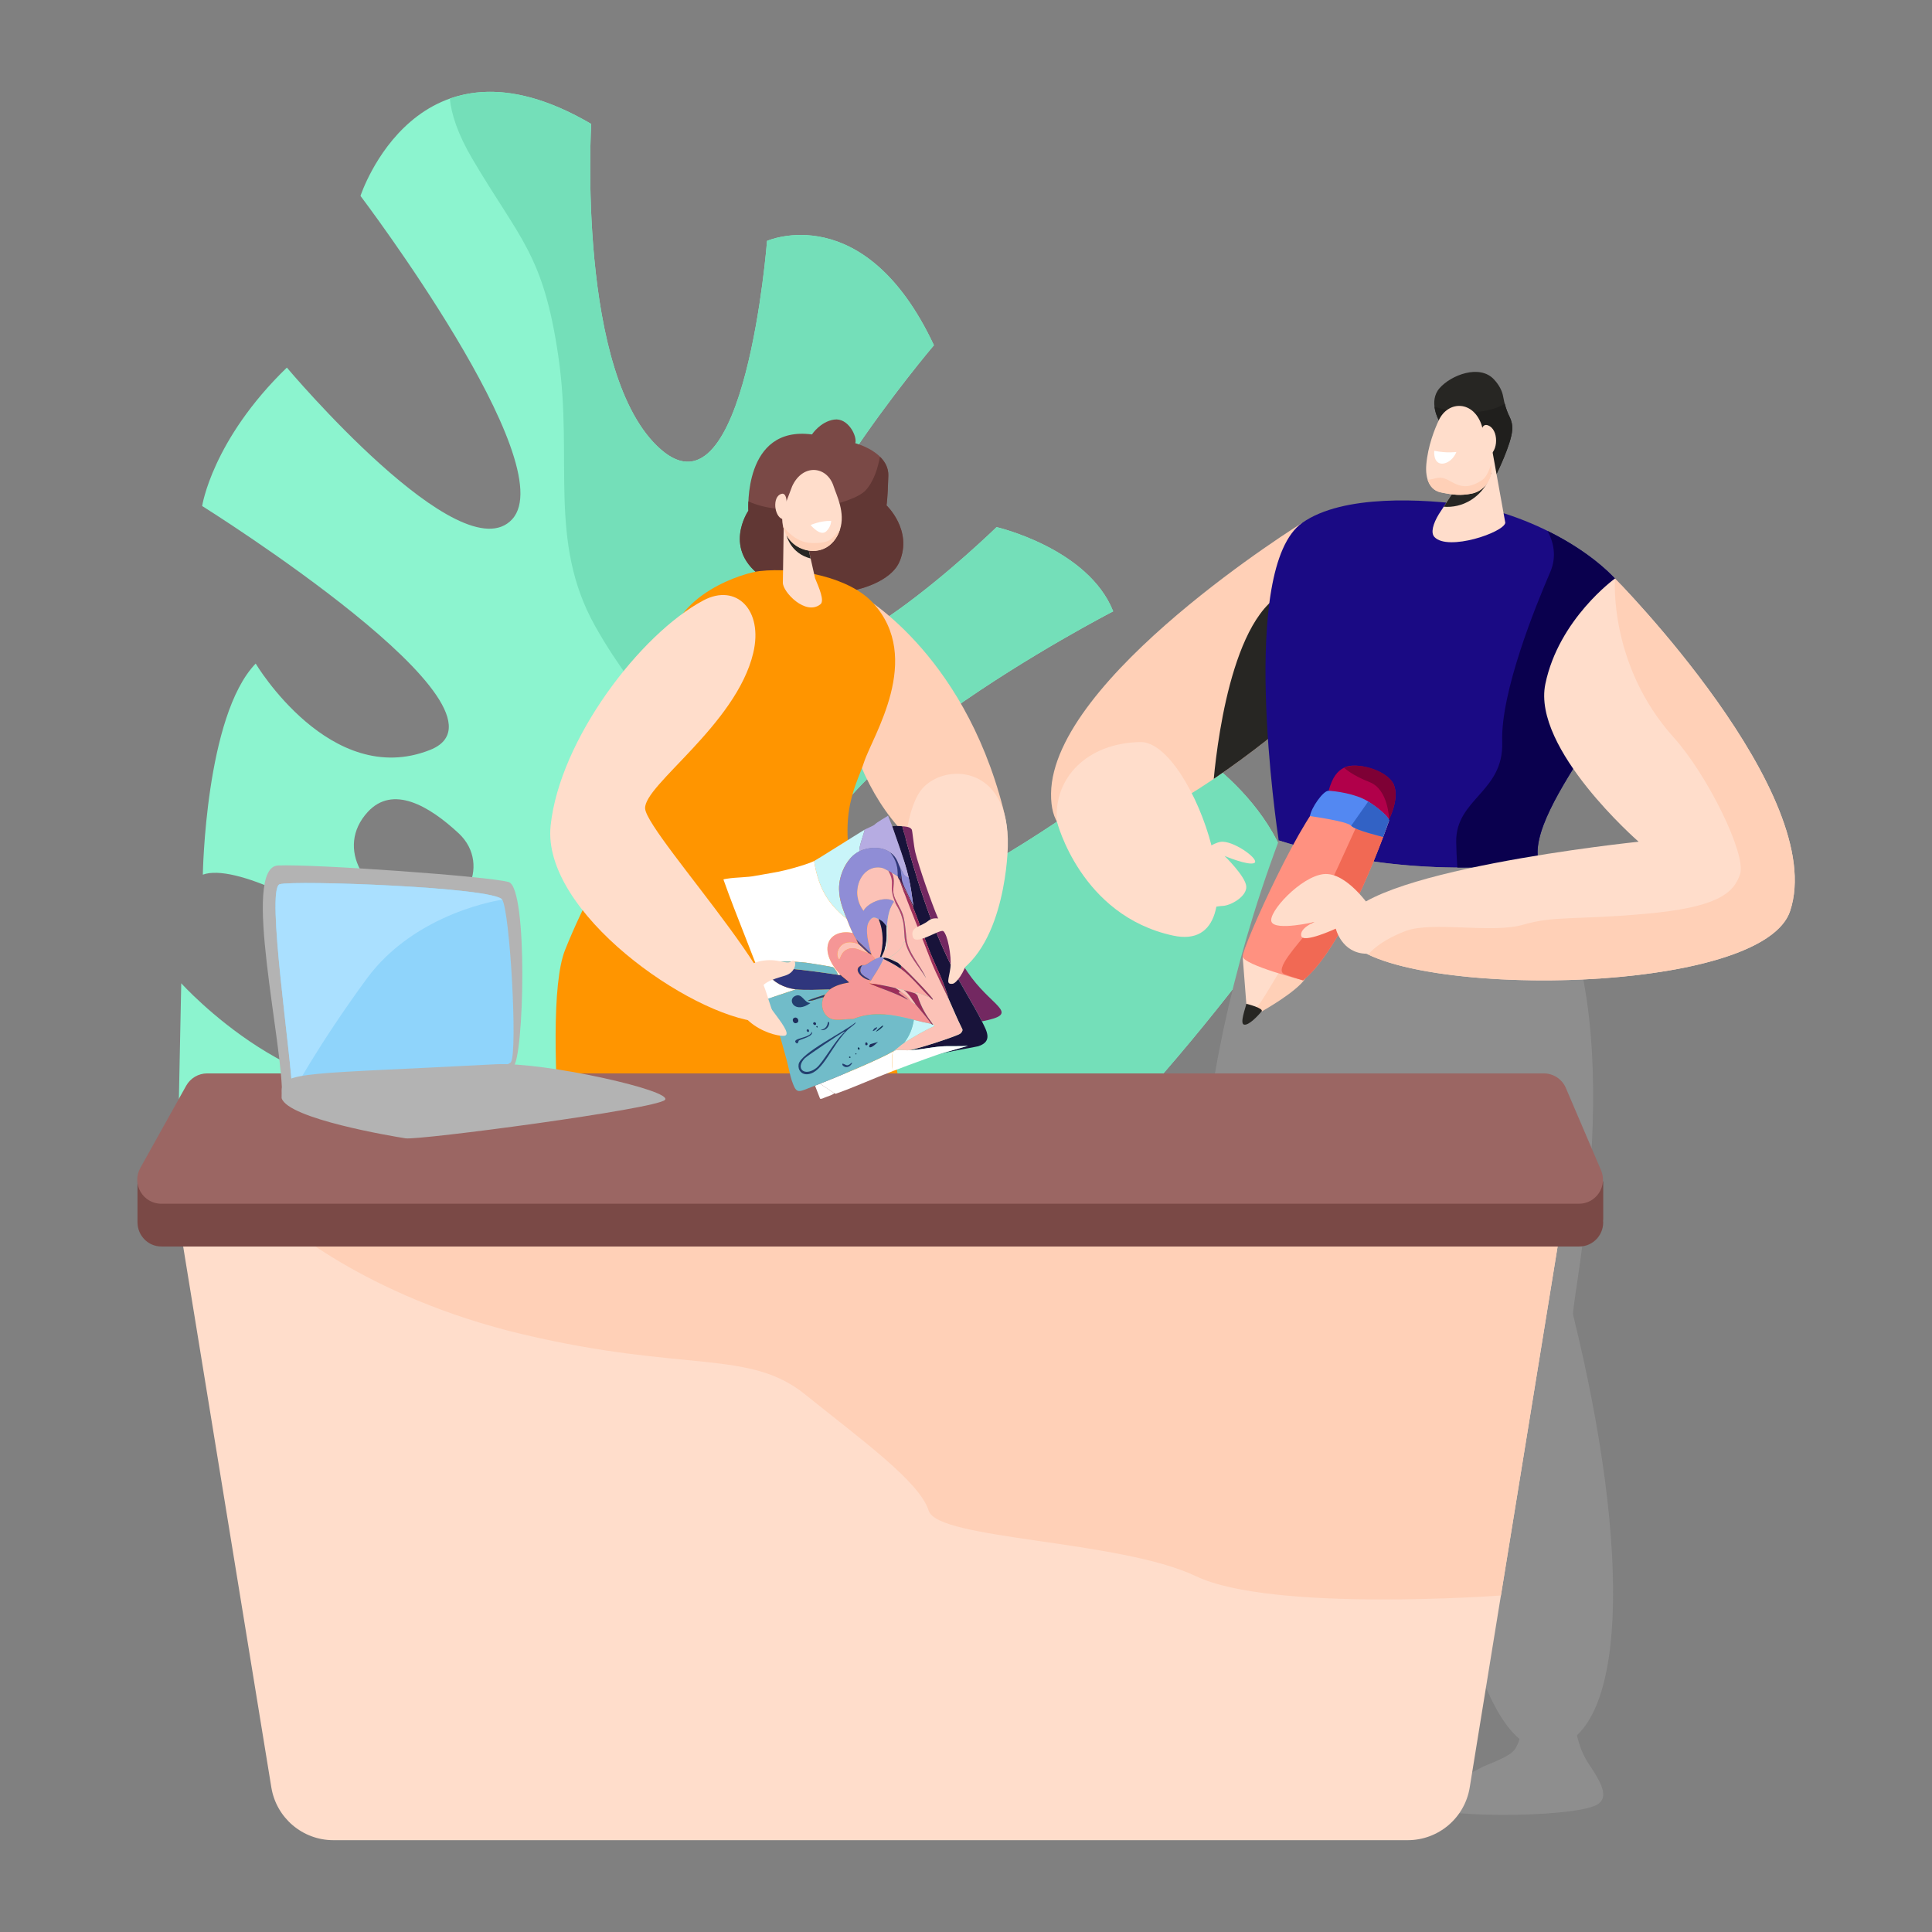
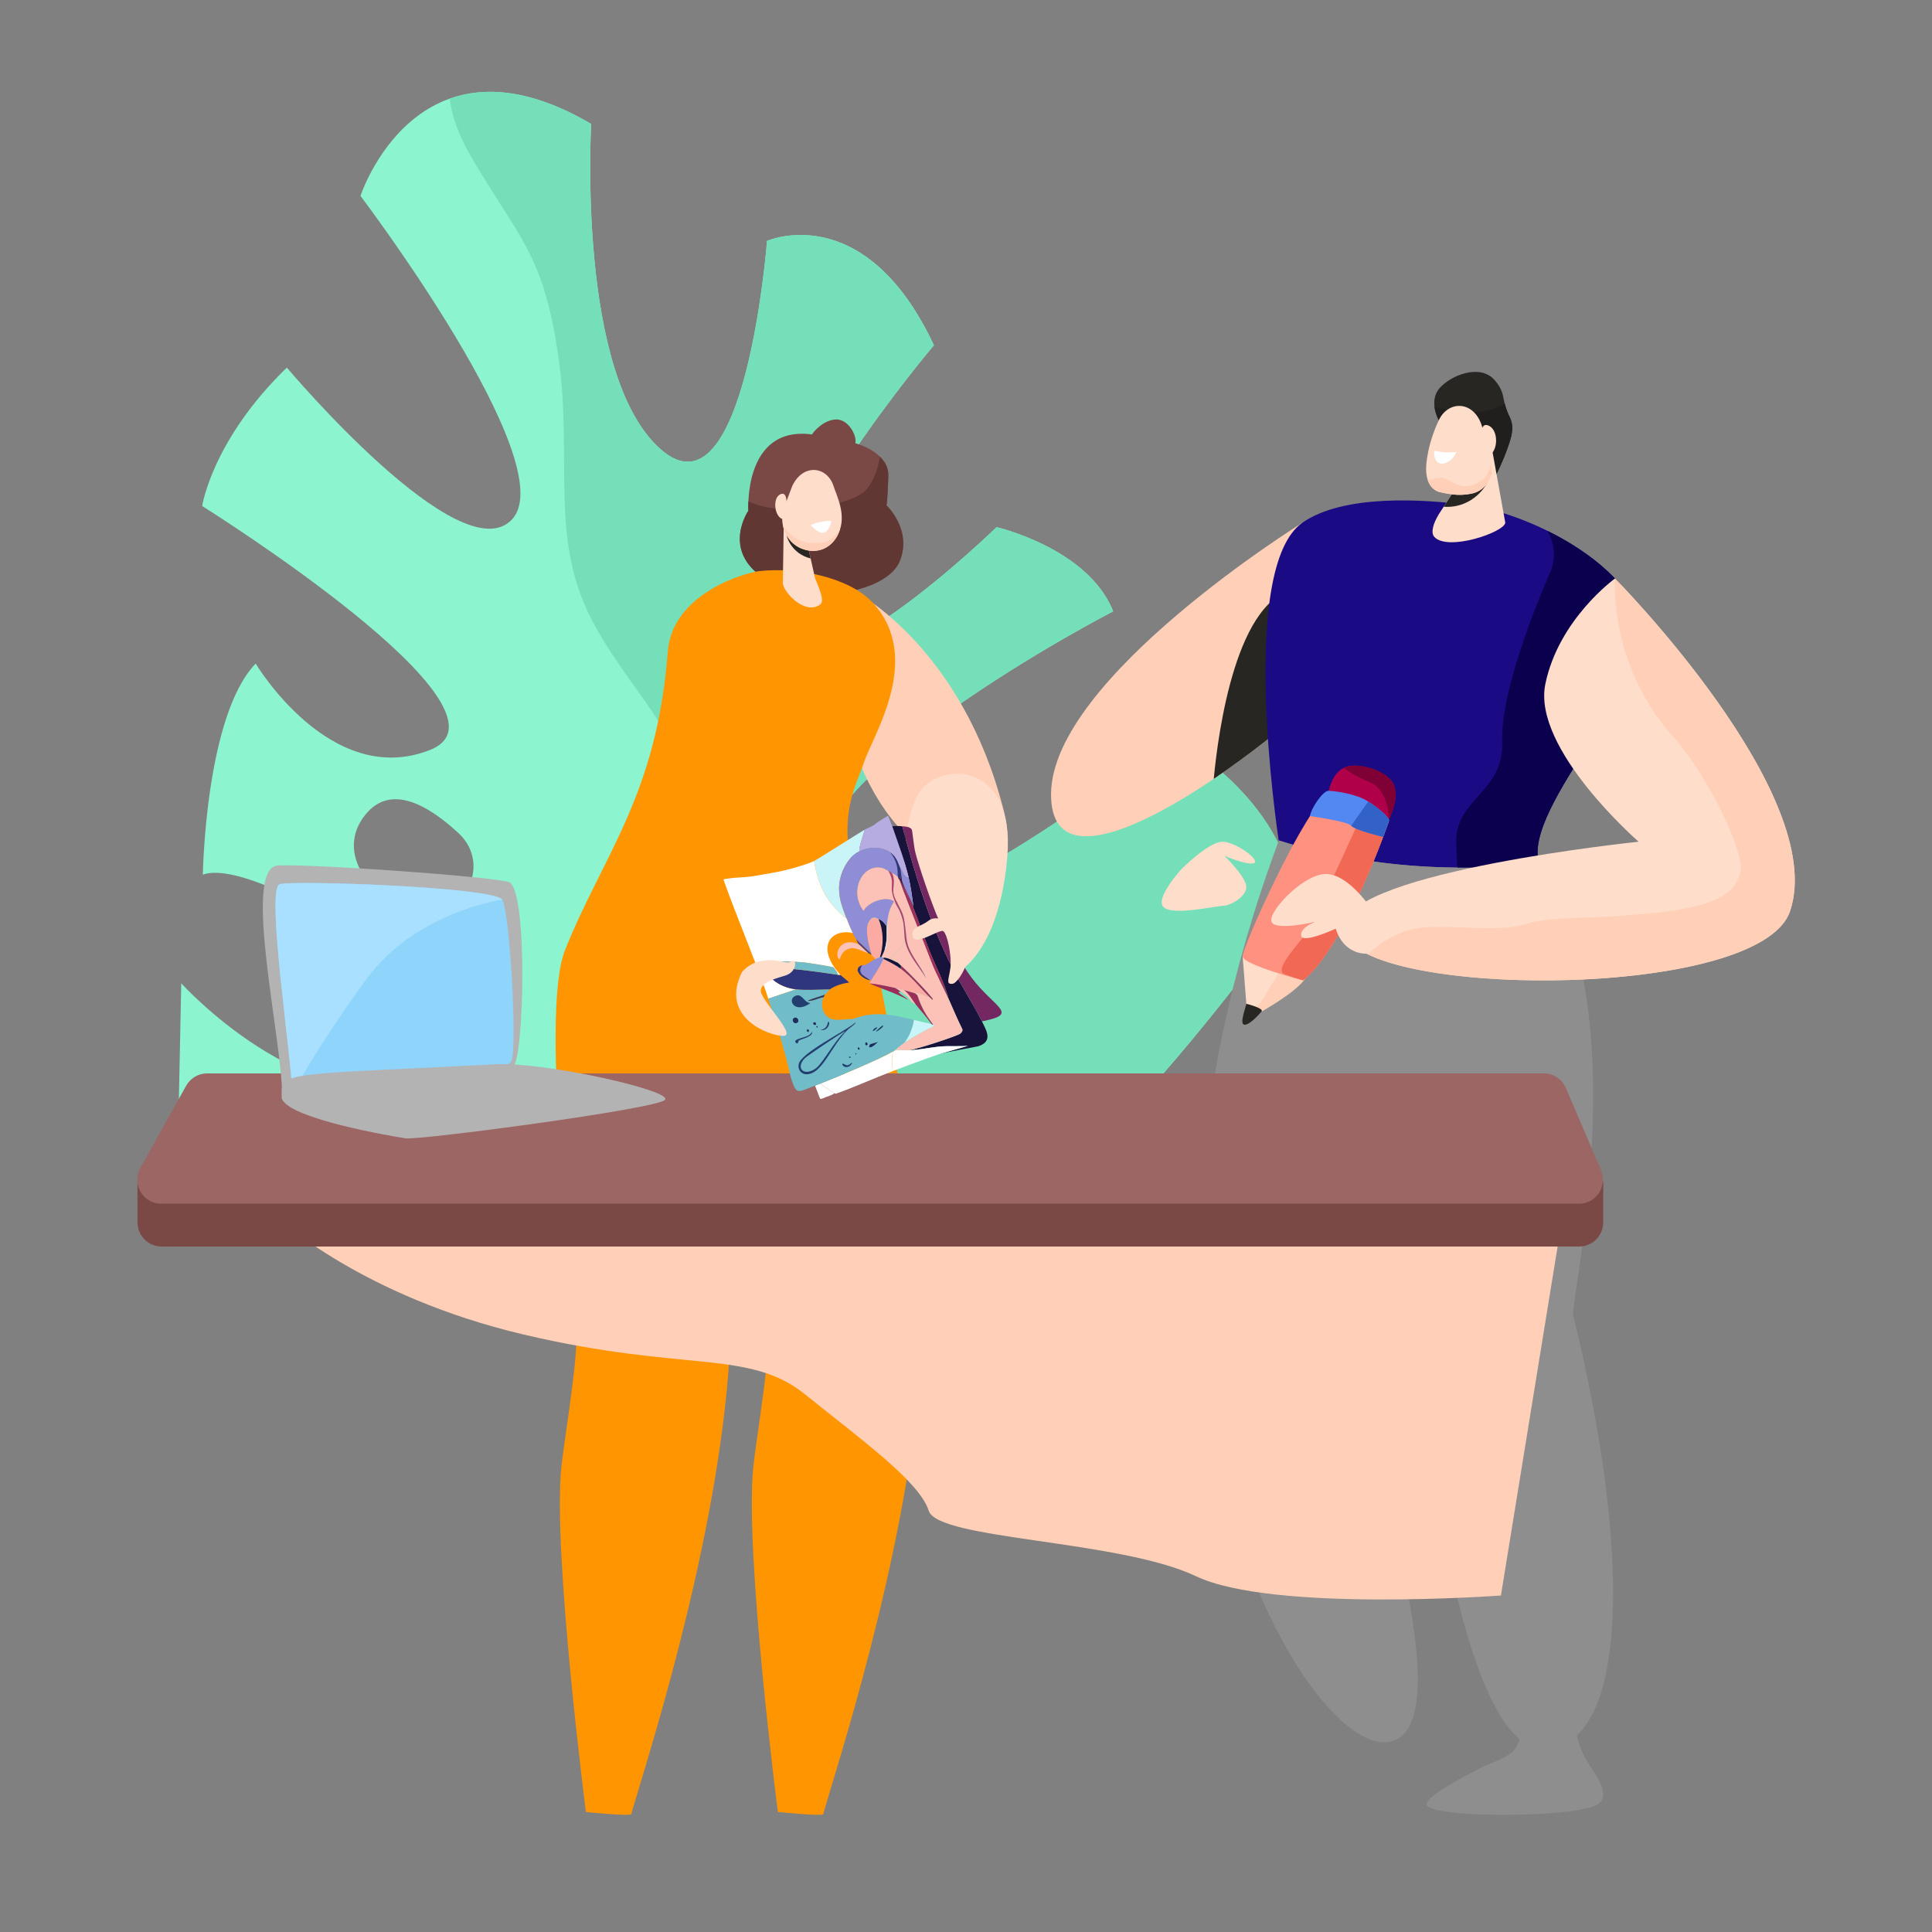
<svg xmlns="http://www.w3.org/2000/svg" version="1.1" id="Ebene_1" x="0px" y="0px" viewBox="0 0 800 800" style="enable-background:new 0 0 800 800;" xml:space="preserve">
  <rect x="0" y="0" width="800" height="800" fill="#808080" stroke="none" />
  <style type="text/css">.st0{fill:#8CF4CF;}	.st1{fill:#74DFB9;}	.st2{fill:#272623;}	.st3{fill:#201F1D;}	.st4{fill:#8E8E8E;}	.st5{fill:#FFD0B7;}	.st6{fill:#1A0A84;}	.st7{fill:#0A004E;}	.st8{fill:#7A4946;}	.st9{fill:#613734;}	.st10{fill:#FF9500;}	.st11{fill:#FFDDCB;}	.st12{fill:#FFFFFF;}	.st13{fill:#9B6663;}	.st14{display:none;}	.st15{display:inline;fill:#B3B2B7;}	.st16{display:inline;fill:#CFCED4;}	.st17{display:inline;fill:#FDFDFE;}	.st18{fill:#18133A;}	.st19{fill:#732861;}	.st20{fill:#C9F5F9;}	.st21{fill:#B6ACE2;}	.st22{fill:#8F8DD6;}	.st23{fill:#3F1C49;}	.st24{fill:#2F367D;}	.st25{fill:#4F427F;}	.st26{fill:#FCC2B7;}	.st27{fill:#9C2E5A;}	.st28{fill:#F59696;}	.st29{fill:#FBAAA4;}	.st30{fill:#B4416D;}	.st31{fill:#F6D6D1;}	.st32{fill:#71BCC9;}	.st33{fill:#233F6F;}	.st34{fill:#1E2D5C;}	.st35{fill:#123657;}	.st36{fill:#FF9180;}	.st37{fill:#F16954;}	.st38{fill:#B1004A;}	.st39{fill:#7E0035;}	.st40{fill:#5388F2;}	.st41{fill:#3262C5;}	.st42{fill:#B3B3B3;}	.st43{fill:#8FD4FB;}	.st44{fill:#AAE0FF;}</style>
  <g>
    <g>
      <g>
        <g>
          <path class="st0" d="M386.72,142.96c-28.68-61.13-69.1-43.21-69.1-43.21s-8.99,116.89-43.97,86.36 c-34.98-30.53-28.85-134.79-28.85-134.79c-72.09-42.29-95.53,29.8-95.53,29.8S233.2,191.95,212.09,215 c-21.11,23.05-93.31-62.79-93.31-62.79c-30.98,30.01-35.07,57.32-35.07,57.32s135.53,84.74,94.34,101.01 c-41.19,16.27-72.18-35.77-72.18-35.77c-20.86,21.58-21.88,87.41-21.88,87.41c25.61-9.46,143.97,70.71,92.99,86.12 C126,463.71,75.05,407.15,75.05,407.15l-1.72,84.36c0,0,32.24,0.69,104.11,37.79c71.87,37.1,188.66,13.89,188.66,13.89 c80.21-37.15,170.52-168.83,170.52-168.83c-4.23-45.02-51.11-69.05-51.11-69.05s-130.77,105.64-147.22,62.59 c-16.45-43.05,122.66-114.76,122.66-114.76c-10.38-26.12-48.28-34.87-48.28-34.87s-78.61,76.57-88.57,43.35 C314.14,228.38,386.72,142.96,386.72,142.96z M211.02,493.57c-2.56,14.81-61.73,13.56-59.13-10.88 C154.49,458.26,213.58,478.76,211.02,493.57z M172.62,377c-21.83-5.5-33.99-25.97-20.33-40.8c10.36-11.25,25.28-2.62,37.6,8.82 C204.23,358.32,191.59,381.78,172.62,377z" />
          <g>
            <path class="st1" d="M386.72,142.96c-28.68-61.13-69.1-43.21-69.1-43.21s-8.99,116.89-43.97,86.36 c-34.98-30.53-28.85-134.79-28.85-134.79c-25.02-14.68-44.17-15.57-58.53-10.49c0.61,6.32,3.17,14.52,9.34,24.99 c19.72,33.45,29.43,39.37,35.62,81.95c6.19,42.58-4.47,76.28,15.13,111.36c19.6,35.08,38.72,43.04,37.26,85.62 c-1.46,42.58-18.5,63.58,3.73,107.02c11.32,22.11,40.88,60.75,67.19,93.36c7.33-1.1,11.56-1.94,11.56-1.94 c80.21-37.15,170.52-168.83,170.52-168.83c-4.23-45.02-51.11-69.05-51.11-69.05s-130.77,105.64-147.22,62.59 c-16.45-43.05,122.66-114.76,122.66-114.76c-10.38-26.12-48.28-34.87-48.28-34.87s-78.61,76.57-88.57,43.35 C314.14,228.38,386.72,142.96,386.72,142.96z" />
          </g>
        </g>
        <g>
          <path class="st2" d="M595.78,174.01c0,0-4.45-7.85,0.32-13.29c4.77-5.44,16.6-9.98,22.5-3.64c2.46,2.64,3.48,5.14,3.83,7.16 c0.51,2.92,1.34,5.76,2.67,8.41c0.71,1.42,1.23,3.25,1.07,5.45c-0.43,5.94-6.5,18.23-6.5,18.23S596.08,184.21,595.78,174.01z" />
          <g>
            <path class="st3" d="M623.1,167.22c-9.81,5.66-22.93,3-29.1,1.22c0.39,3.11,1.78,5.56,1.78,5.56 c0.3,10.2,23.9,22.31,23.9,22.31s6.07-12.29,6.5-18.23c0.16-2.2-0.36-4.02-1.07-5.45C624.23,170.91,623.59,169.09,623.1,167.22 z" />
          </g>
          <path class="st4" d="M658.02,730.63c-4.45-6.62-5.67-13.91-6.19-19.9l-22.14-0.09c0,0,1.48,7.6-2.28,13.52 c-1.64,2.58-6.39,4.49-12.96,7.22c-10.39,5.28-23.22,12.09-23.67,15.63c-0.76,5.9,60.31,5.97,70.48,0.3 C666.58,744.33,662.9,737.89,658.02,730.63z" />
          <path class="st5" d="M539.28,216.46c0,0-103.56,64.23-104.06,112.14c-0.5,47.91,82.46-14.55,104.06-34.61 C560.89,273.91,539.28,216.46,539.28,216.46z" />
          <path class="st2" d="M539.28,293.98c11.28-10.48,10.78-31.13,7.72-48.49c-2.55-1.42-5.51-2.09-8.95-1.8 c-26.14,2.2-33.69,60.04-35.46,78.82C518.07,312.06,532.09,300.67,539.28,293.98z" />
          <path class="st6" d="M637.28,357.34c-7.02-22.76,49.05-78.03,43.47-97.96c-7.74-27.68-49.01-46.92-72.17-50.14 c-19.06-2.65-52.34-4.66-69.29,7.21c-26.63,18.65-10.49,127.02-9.81,131.55C548.85,354.15,587.98,363.25,637.28,357.34z" />
          <path class="st4" d="M638.61,360.21c-0.58-0.89-1.02-1.85-1.33-2.88c-49.29,5.92-88.43-3.19-107.8-9.33 c0.01,0.1,0.02,0.16,0.02,0.16c-81.41,218.39,7.07,370.07,42.14,373.18c39.92,3.54-9.91-139.62-12.79-150.45 c-9.88-37.14-11.13-68.66,8.28-101.8c14.28-24.39,21.76,260.98,74.03,255.04c33.11-3.76,34.33-81.89,10.25-179.58 C650.15,539.47,677.74,419.66,638.61,360.21z" />
          <path class="st7" d="M680.75,259.38c-4.73-16.9-21.96-30.65-39.93-39.53c2.4,4.49,3.93,10.48,1.09,17.06 c-6.02,13.92-20.58,49.66-19.88,70.36c0.69,20.69-19.23,23.45-19.05,41.26c0.03,2.94,0.2,6.62,0.47,10.71 c10.59,0.07,21.91-0.47,33.83-1.91C630.25,334.58,686.32,279.31,680.75,259.38z" />
          <path class="st8" d="M336.22,179.89c0,0,3.39-5.27,9.16-6.15c5.77-0.88,9.66,6.9,8.78,9.78c0,0,13.92,3.64,13.67,13.42 c-0.25,9.78-0.75,12.32-0.75,12.32s10.91,10.26,5.39,23.3c-5.52,13.04-38.25,18.56-56.06,6.89 c-17.81-11.66-6.52-27.97-6.52-27.97S307.63,176.13,336.22,179.89z" />
          <g>
            <path class="st9" d="M367.08,209.27c0,0,0.5-2.54,0.75-12.32c0.08-3.27-1.42-5.83-3.46-7.82c-0.8,4.4-2.5,10.33-6.08,14.05 c-5.24,5.45-31.98,11.93-48.4,4.43c-0.1,2.36-0.01,3.89-0.01,3.89s-11.29,16.3,6.52,27.97c17.81,11.66,50.54,6.15,56.06-6.89 C377.99,219.53,367.08,209.27,367.08,209.27z" />
          </g>
          <path class="st5" d="M355.74,246c0,0,42.74,23.11,59.64,88.7c7.7,29.89-11.85,28.82-26.14,21.54 c-17.08-8.7-30.74-28.9-37.29-51.97C339.93,261.89,355.74,246,355.74,246z" />
          <path class="st10" d="M238.72,554.37c0.23-12.07-15.87-133.15-4.72-161.06c15.58-38.99,38.07-64.11,42.53-123.66 c1.98-23.96,31.99-32.51,37.85-33.16c16.35-1.83,37.6,2.79,47.07,13.13c21.1,23.04-0.18,55.19-3.65,65.93 c-3.51,10.88-13.25,24.14-0.5,60.18c5.32,15.05,26.6,134.15,24.95,134.82c0.55,18.43,0.42,38.18-1.18,57.9 c-6.29,77.83-35.39,165.41-40.22,182.79c-1.1,0.85-18.76-0.93-18.76-0.93s-13.77-107.17-10.18-142.72 c1.11-11,5.99-39.03,6.26-53.22c0.17-8.64-6.33-108.9-10.67-109.05c0.13,14.33-4.7,108.27-5.91,123.14 c-6.29,77.83-35.39,165.41-40.22,182.79c-1.1,0.85-18.76-0.93-18.76-0.93s-13.77-107.17-10.18-142.72 C233.57,596.59,238.44,568.56,238.72,554.37z" />
          <path class="st11" d="M324.52,217.79l-0.36,23.48c-0.04,3.87,9.44,13.83,15.56,8.95c1.79-1.43-0.54-6.75-2.21-10.77l-4.54-20.19 L324.52,217.79z" />
          <path class="st2" d="M335.66,231.26c-8.43-2.17-9.97-9.61-9.97-9.61l7.93,0.5L335.66,231.26z" />
          <path class="st11" d="M328.03,201.31l-3.23,8.53c-2.56,6.76,0.45,14.64,7.16,17.34c6.19,2.49,13.19,0.09,15.84-7.84 c2.36-7.05-1.46-14.36-2.63-18.02C342.51,192.98,332.46,191.77,328.03,201.31z" />
          <path class="st12" d="M335.65,217.41c0,0,4.09-1.87,8.52-1.71c0,0,0,2.32-1.93,4.22C340.31,221.81,337.53,219.53,335.65,217.41z " />
          <path class="st5" d="M333.34,224.47c2.63,0.64,7.55,0.58,9.82-0.63c2.01-1.07,4.26-4.19,4.75-4.89 c-0.04,0.13-0.07,0.26-0.11,0.39c-2.66,7.93-9.65,10.33-15.84,7.84c-4.14-1.67-6.86-5.3-7.75-9.42 C327.1,221.9,330.98,223.9,333.34,224.47z" />
          <path class="st11" d="M326.09,209.63c-0.24-0.77-0.35-1.56-0.42-2.36c-0.13-1.52-0.68-3.74-2.84-2.44 c-3.14,1.9-1.99,9.95,1.81,10.24C327.47,215.29,326.68,211.57,326.09,209.63z" />
-           <path class="st11" d="M582.9,761.98H138.04c-12.75,0-23.62-9.24-25.68-21.83L71.45,489.16h577.91l-40.78,250.97 C606.54,752.73,595.66,761.98,582.9,761.98z" />
          <path class="st5" d="M115.17,504.42c0,0,34.61,32.36,101.59,48.16c66.97,15.8,93.31,6.02,116.63,24.83 c23.33,18.81,47.41,36.12,51.17,48.16c3.76,12.04,79.01,12.04,110.62,27.09c31.6,15.05,126.32,8,126.32,8l25.38-156.24H115.17z" />
          <path class="st8" d="M663.88,489.16l-5.35,2.51l-10.03-23.45c-1.57-3.66-5.17-6.04-9.15-6.04H85.9c-3.61,0-6.94,1.95-8.7,5.11 l-14.22,25.5l-6.05-3.63v17.14l0.01,0c0.06,5.16,4.2,9.85,9.96,9.85h587c6.11,0,10.5-5.34,9.89-10.99l0.07,0.02V489.16z" />
          <path class="st13" d="M653.8,498.44h-587c-7.6,0-12.4-8.17-8.7-14.81l18.99-34.05c1.76-3.15,5.09-5.11,8.7-5.11h553.45 c3.99,0,7.59,2.38,9.15,6.04l14.56,34.05C665.76,491.14,660.94,498.44,653.8,498.44z" />
-           <path class="st11" d="M291.33,248.58c-26.08,13.81-59.57,57.57-63.33,93.31s57.57,78.63,86.54,81.27 c28.97,2.63-46.65-77.13-47.41-88.36c-0.65-9.63,37.71-34.67,44.77-64.4C316.14,252.54,304.83,241.43,291.33,248.58z" />
          <path class="st11" d="M417.32,350.49c0,0-0.52,40.71-22.27,53.28c-21.75,12.57-26.71-58.88-13.85-76.34 C389.81,315.74,418.24,315.7,417.32,350.49z" />
          <g>
            <g id="Background_00000163776268839352182090000000451195797487341735_" class="st14">
              <path class="st15" d="M321.87,317.19c15.73-6.09,31.45-12.22,47.18-18.31c25.42,65.48,25.42,65.48,50.84,130.96 c-30.18,11.71-60.35,23.44-90.54,35.15c-0.28-1.17-0.2-1.52-1.27-2.24c2.41-3.14-1.71-5.89,1.39-8.24 c-1.06-0.44,0.22-2.31,0.47-3.42c0.13-0.57-0.35-0.83-0.34-0.88c1.05-4.34,6.99-7.76,4.6-8.98c3.04-1.28,3.04-1.28,6.09-2.57 c2.05-0.72,4.1-1.43,6.14-2.18c3.68-1.05,15.17-2.91,16.2-3.25c6.03-1.99,3.53-6.23,1.49-10.3 c15.82-3.09,5.37-5.39-4.17-17.93c-4.76-6.26-10.93-17.67-14.07-24.92c-2.49-5.76-7.89-21.23-9.35-27.16 c-0.63-2.59-1.22-8.95-1.44-9.37c-0.69-1.29-2.78-1.29-3.94-1.41c-1.4-0.15-2.79-0.14-4.19,0.01c-0.5-1.47-1.21-2.92-1.71-4.4 c0.35-0.3,1.42-1.57,1.4-2.06C324.92,329.5,323.27,323.41,321.87,317.19z" />
              <path class="st16" d="M209.65,360.75c3.72,10.59,6.75,21.38,9.53,32.25c7.07,18.88,14.61,37.73,24.64,55.25 c0.22,0.17,0.22,0.17,0.43,0.34c2.83-1.33,6.57-0.65,9.52,0.36c4.01-1.28,7.68-2.56,11.58-4.09c0.13-2.46,3.22-3.65,5.38-3.1 c0.3-0.52,0.3-0.52,0.59-1.04c4.89-2.3,4.89-2.3,9.79-4.61c1.06,1.31,1.06,1.31,2.12,2.62c0.68,2.45,1.51,6.76,2.14,8.59 c2.11,6.11,2.45,5,9.65,2.23c1.04,2.68,1.04,2.68,2.08,5.37c0.53,0.33,1.56-0.37,2.7-0.75c0.1,0.63,0.89-0.09,1.85-0.11 c0.55,0.12-0.09,3.32-0.9,4.1c1.12,1.73-0.61,2.53-0.78,3.14c-0.11,0.39-0.38,4.49-1.84,7.6c2.85,0.13-3.04,3.84-1.84,7.6 c-0.65,0.91-0.65,0.91-1.29,1.82c-12.26,4.75-24.5,9.56-36.77,14.27c-4.37-8.77-7.51-18.08-11.15-27.17 c-9.71-21.15-9.71-21.15-19.41-42.29c-5.9-15.53-11.86-31.05-17.52-46.67c-1.68-4.64-3.46-9.34-4.67-14.09 C206.88,361.82,208.27,361.29,209.65,360.75z" />
              <path class="st17" d="M254.06,343.51c2.19,0.58,0.63,5.02,0.59,7.17c-0.05,2.71,0.62,10.24,1.95,12.21 c0.06,0.09,1.68,0.87,1.97,0.96c-0.59,0.1-1.56,0.23-1.46,0.36c-0.16,0.11-0.16,0.11-0.31,0.22 c3.97,10.36,3.97,10.36,7.94,20.72c-2.89-2.1-1.1-0.31-2.97-0.47c1.22,1.94-1.24,1.79-2.06,2.42 c-0.32,0.25-0.41,1.44-0.74,1.7c-1.12,0.92-5.13,1.78-6.87,2.87c-1.08,2.79-3.6,3.7-5.53,5.79c-1.29,0.83-9.03,3.16-9.43,3.46 c-0.3,0.22-0.74,1.92-0.84,1.95c-0.17,0.04,0.17-1.01-2.25,0.88c-1.41-1.94-2.85-1.57-3.3-2.06 c-0.44-0.49-5.04-10.52-5.65-11.98c-2.05-4.93-5.3-14.57-6.89-19.81c-1.13-3.71-2.15-7.59-2.81-11.36 C228.26,353.5,241.17,348.53,254.06,343.51z" />
              <path class="st15" d="M200.98,364.12c5.91,14.97,5.91,14.97,11.82,29.94c0.18,7.63,3.77,14.43,6.68,21.31 c3.42,15.2,11.6,18.49,17.47,36.77c1.45,4.5,2.61,11.53,3.12,13.17c1.36,4.35,5.7,8.05,9.68,15.69 c2.14,4.1,4.08,8.35,5.37,12.8c-4.29,1.64-8.55,3.34-12.83,4.98c-25.42-65.48-25.42-65.48-50.84-130.96 C194.62,366.57,197.81,365.38,200.98,364.12z" />
              <path class="st16" d="M212.08,359.81c1.24,3.58,2.69,7.16,3.79,10.78c1.49,4.93,2.83,12.12,4.17,16.41 c1.95,6.2,13.27,31.44,17.2,35.05c0.15,0.14,3.36,1.76,3.57,1.75c1.52-0.46,3.37-1.16,4.92-0.69 c0.49-0.53,2.15-1.08,3.05-1.39c0.07-0.02,0.41,0.24,0.48,0.22c0.74-0.26,1.77-1.29,1.88-1.34c0.24-0.09,2.53-0.51,3.61-0.99 c1.18-0.53,2.3-1.26,3.57-1.59c1.34-1.74,6.39-3.11,8.71-4.8c0.24-0.17,0.57-1.64,1.98-1.58c-0.17-1.31,2.04-2.49,2.95-2.16 c1.13-2.27,1.72-0.62,2.61,0.81c0.38,1.08,0.69,2.17,1.06,3.24c3.27,9.56,4.96,15.67,7.59,25.21 c-1.06-1.31-1.06-1.31-2.12-2.62c-4.89,2.3-4.89,2.3-9.79,4.61c-0.3,0.52-0.3,0.52-0.59,1.04c-2.17-0.55-5.25,0.64-5.38,3.1 c-3.91,1.54-7.58,2.82-11.58,4.09c-2.95-1.01-6.68-1.69-9.52-0.36c-0.22-0.17-0.22-0.17-0.43-0.34 c-10.03-17.52-17.57-36.36-24.64-55.25c-2.78-10.87-5.81-21.66-9.53-32.25C210.46,360.44,211.27,360.13,212.08,359.81z" />
              <path class="st17" d="M215.38,358.53c0.67,3.78,1.69,7.65,2.81,11.36c1.59,5.24,4.84,14.88,6.89,19.81 c0.61,1.47,5.21,11.49,5.65,11.98c0.45,0.49,1.88,0.13,3.3,2.06c2.43-1.88,2.09-0.83,2.25-0.88c0.1-0.03,0.54-1.73,0.84-1.95 c0.41-0.3,8.14-2.63,9.43-3.46c1.94-2.1,4.46-3,5.53-5.79c1.74-1.09,5.75-1.95,6.87-2.87c0.32-0.27,0.42-1.46,0.74-1.7 c0.81-0.63,3.27-0.48,2.06-2.42c1.88,0.15,0.09-1.64,2.97,0.47c-3.97-10.36-3.97-10.36-7.94-20.72 c0.16-0.11,0.16-0.11,0.31-0.22c5.48,15.49,12.02,30.58,17.49,46.07c-0.89-1.43-1.48-3.08-2.61-0.81 c-0.91-0.34-3.12,0.85-2.95,2.16c-1.41-0.07-1.74,1.41-1.98,1.58c-2.32,1.69-7.38,3.06-8.71,4.8 c-1.28,0.33-2.39,1.06-3.57,1.59c-1.07,0.48-3.36,0.9-3.61,0.99c-0.11,0.04-1.13,1.07-1.88,1.34 c-0.07,0.02-0.41-0.24-0.48-0.22c-0.9,0.31-2.56,0.86-3.05,1.39c-1.55-0.46-3.4,0.23-4.92,0.69 c-0.21,0.01-3.43-1.62-3.57-1.75c-3.93-3.61-15.25-28.84-17.2-35.05c-1.34-4.28-2.68-11.47-4.17-16.41 c-1.1-3.62-2.55-7.2-3.79-10.78C213.18,359.38,214.28,358.96,215.38,358.53z" />
              <path class="st16" d="M307.13,322.91c0.88,2.08,2.11,4.36,2.15,6.56c1.04,0.52,2.36,4.92,2.04,6.3 c1.77,1.9,1.86,4.28,1.95,4.51c0.35,0.88,1.29,1.22,0.71,2.36c0.31,0.36,1.42,0.55,1.55,0.92 c-4.2,2.55-19.75,12.42-20.91,12.98c-2.84,1.36-8.46,2.92-11.72,3.74c-0.57-1.84-2.27-0.86-2.42-1.59 c1.11-1.81-0.27-3.67,0.48-5.45c-1.03-1.37-0.23-3.39-1.43-4.71c1.1-3.73-0.98-3.84,0.14-6.33c-0.85-2.56-0.79-5.41-1.34-8.09 C287.93,330.36,297.53,326.63,307.13,322.91z" />
              <path class="st15" d="M327.21,443.53c4.33-1.63,8.71-3.34,13.08-4.87c-3.04,1.28-3.04,1.28-6.09,2.57 c2.4,1.22-3.55,4.63-4.6,8.98c-0.01,0.05,0.47,0.31,0.34,0.88c-0.25,1.11-1.52,2.98-0.47,3.42c-3.1,2.35,1.02,5.1-1.39,8.24 c1.07,0.72,0.99,1.07,1.27,2.24c-11.45,4.44-22.89,8.9-34.34,13.33c0.65-0.91,0.65-0.91,1.29-1.82 c-1.2-3.76,4.69-7.47,1.84-7.6c1.46-3.11,1.73-7.21,1.84-7.6c0.17-0.61,1.9-1.41,0.78-3.14c0.82-0.77,1.45-3.97,0.9-4.1 c-0.97,0.02-1.76,0.74-1.85,0.11c0.98-0.33,2.44-0.83,3.23-1.46c0.29,0.09,0.29,0.09,0.57,0.18 C311.58,450.08,319.31,446.51,327.21,443.53z" />
              <path class="st15" d="M205.49,362.37c1.21,4.75,2.99,9.45,4.67,14.09c5.66,15.62,11.62,31.14,17.52,46.67 c9.71,21.15,9.71,21.15,19.41,42.29c3.64,9.09,6.77,18.39,11.15,27.17c-1.04,0.4-2.08,0.81-3.12,1.21 c-1.29-4.45-3.23-8.7-5.37-12.8c-3.99-7.64-8.32-11.33-9.68-15.69c-0.51-1.64-1.67-8.67-3.12-13.17 c-5.87-18.28-14.05-21.57-17.47-36.77c-2.91-6.88-6.49-13.68-6.68-21.31c-5.91-14.97-5.91-14.97-11.82-29.94 C202.48,363.52,203.99,362.96,205.49,362.37z" />
              <path class="st16" d="M278.34,334.09c0.55,2.67,0.49,5.53,1.34,8.09c-1.12,2.5,0.96,2.6-0.14,6.33 c1.2,1.32,0.4,3.34,1.43,4.71c-0.75,1.78,0.63,3.64-0.48,5.45c0.14,0.73,1.85-0.25,2.42,1.59c-4.04,1.01-8.18,1.55-12.27,2.33 c-3.76-2.29-2.32,0.04-1.71-3.89c-1.16-0.74-2.53-3.64-1.29-4.36c-0.42-3.2-1.08-7.58-1.16-10.69 c-0.01-0.26,0.59-2.04,0.23-5.05C270.59,337.09,274.47,335.59,278.34,334.09z" />
              <path class="st15" d="M321.87,317.19c1.39,6.22,3.05,12.31,4.79,18.5c0.02,0.5-1.04,1.76-1.4,2.06 c-0.49,0.42-4.42,2.52-5.78,3.87c-1.17,0.71-3.23,1.51-3.94,1.93c-0.13-0.36-1.24-0.55-1.55-0.92 c0.57-1.14-0.37-1.48-0.71-2.36c-0.09-0.23-0.18-2.6-1.95-4.51c0.32-1.37-1.01-5.77-2.04-6.3c-0.04-2.2-1.26-4.48-2.15-6.56 C312.05,321.01,316.96,319.09,321.87,317.19z" />
              <path class="st17" d="M266.72,338.6c0.36,3.01-0.24,4.79-0.23,5.05c0.07,3.11,0.73,7.49,1.16,10.69 c-1.23,0.72,0.13,3.62,1.29,4.36c-0.61,3.93-2.05,1.6,1.71,3.89c-3.94,0.8-8.16,0.59-12.09,1.25 c-0.29-0.09-1.91-0.87-1.97-0.96c-1.32-1.97-1.99-9.5-1.95-12.21c0.04-2.15,1.6-6.58-0.59-7.17 C258.28,341.87,262.5,340.24,266.72,338.6z" />
            </g>
            <g>
              <g>
                <g>
                  <path class="st18" d="M373.63,342.14c5.61,21.02,11.08,39.43,20.92,59.02c3.64,7.25,8.47,14.64,12.04,21.76 c2.04,4.07,4.55,8.31-1.49,10.3c-1.03,0.34-12.52,2.2-16.2,3.25c5.97-1.71,5.97-1.71,11.94-3.42 c-3.67,0.31-7.41-0.03-11.08,0.25c-4.5,0.35-9.04,1.47-13.46,1.58c3.11-0.33,19.44-5.7,21.2-6.81 c0.51-0.32,1.37-1.36,0.89-2.07c-2.01-3.97-3.68-8.09-5.51-12.14c-1.77-6.81-5.27-13.33-7.93-19.91 c-2.46-6.09-4.48-12.41-6.97-18.46c0.17-0.09,0.24-0.3,0.21-0.49c-0.53-3.88-1.07-7.98-1.98-11.79 c-1.69-7.08-4.43-14.17-6.78-21.07C370.84,342,372.23,341.99,373.63,342.14z" />
                  <path class="st19" d="M406.59,422.92c-3.57-7.12-8.4-14.51-12.04-21.76c-9.84-19.59-15.31-38-20.92-59.02 c1.16,0.12,3.25,0.12,3.94,1.41c0.22,0.42,0.81,6.78,1.44,9.37c1.46,5.93,6.85,21.4,9.35,27.16 c3.14,7.26,9.31,18.66,14.07,24.92C411.96,417.53,422.4,419.83,406.59,422.92z" />
                </g>
                <g>
                  <path class="st12" d="M376.31,434.88c4.41-0.11,8.96-1.23,13.46-1.58c3.67-0.28,7.41,0.06,11.08-0.25 c-5.97,1.71-5.97,1.71-11.94,3.42c-2.04,0.75-4.09,1.46-6.14,2.18c-4.36,1.53-8.75,3.24-13.08,4.87 c-0.23-1.5-0.57-6.96,0.11-7.94C370.8,434.13,374.56,435.06,376.31,434.88z" />
                  <path class="st12" d="M339.57,448.74c2.97,1.99,2.97,1.99,5.93,3.98c-0.78,0.63-2.25,1.13-3.23,1.46 c-1.14,0.38-2.18,1.08-2.7,0.75c-1.04-2.68-1.04-2.68-2.08-5.37C338.18,449.28,338.88,449.01,339.57,448.74z" />
                  <path class="st12" d="M369.55,435.48c0.12,0.05,0.12,0.05,0.24,0.11c-0.68,0.99-0.34,6.44-0.11,7.94 c-7.91,2.98-15.63,6.55-23.61,9.37c-0.29-0.09-0.29-0.09-0.57-0.18c-2.97-1.99-2.97-1.99-5.93-3.98 C346.26,446.11,364.31,438.63,369.55,435.48z" />
                </g>
              </g>
              <g>
                <path class="st20" d="M358.01,343.55c0.16,0.44-2.63,7.58-2.12,8.93c-5.34,2.59-8.58,9.92-8.46,15.74 c0.09,4.56,1.55,8.08,3.16,12.24c-8.19-6.58-11.76-13.29-13.48-23.93C338.26,355.97,353.81,346.09,358.01,343.55z" />
                <g>
                  <path class="st21" d="M367.74,337.75c0.5,1.48,1.21,2.93,1.71,4.4c2.35,6.89,5.09,13.99,6.78,21.07 c-1.87-0.33-2.76-2.72-3.65-4.26c-0.76-1.33-1.01-3.83-3.92-5.97c-3.55-2.62-9.02-2.33-12.77-0.51 c-0.51-1.35,2.28-8.49,2.12-8.93c0.71-0.43,2.76-1.22,3.94-1.93C363.31,340.27,367.25,338.17,367.74,337.75z" />
                  <path class="st22" d="M376.22,363.21c0.91,3.81,1.45,7.91,1.98,11.79c-2.11-4.4-2.11-4.4-4.21-8.8 c-0.82-2.01-0.55-2.37-0.74-3.46c-0.22-1.26-0.21-2.57-0.67-3.79C373.46,360.49,374.35,362.88,376.22,363.21z" />
                </g>
              </g>
              <path class="st20" d="M385.64,423.97c0.04,0.01,0.48,0.42,0.73,0.33c0.01,0.02,0.15-0.07,0.45,0.13 c-0.04,0.27-0.04,0.27-0.09,0.54c-4.28,1.9-8.26,4.32-12.24,6.78c2.17-2.92,3.33-5.83,3.93-9.42 C380.81,422.92,383.21,423.49,385.64,423.97z" />
              <g>
                <path class="st23" d="M373.25,362.75c0.19,1.09-0.08,1.45,0.74,3.46c2.11,4.4,2.11,4.4,4.21,8.8 c0.03,0.18-0.04,0.4-0.21,0.49c-1.42-3.46-3.48-7.95-5.48-11.04c-0.03-0.08-0.49-0.36-0.79-1.52 c0.27,0.18,0.95,0.83,1.02,0.82C373.32,363.68,372.68,362.83,373.25,362.75z" />
                <g>
                  <path class="st22" d="M355.89,352.47c3.75-1.82,9.22-2.11,12.77,0.51c2.41,3.07,3.24,6.11,3.06,9.95 c-1.13-0.76-1.41-0.95-2.62-1.61c-0.46-0.25-0.77-0.48-1.28-0.72c-0.75-0.35-1.8-1.05-2.57-1.23 c-8.15-1.85-13.85,9.55-7.67,17.76c2-3.61,9.15-6.26,12.54-3.95c0.02,0.01-0.16,0.23-0.07,0.33 c-1.88,2.75-2.42,6.12-2.75,9.37c-0.02,0.24-0.12,0.42-0.14,0.66c-1.32-1.51-1.48-2.12-3.34-2.96 c-1.38-0.61-2.54-1.47-4.04,1.16c-1.85,3.24,0.1,9.8,1.02,13.17c-3.17-3.02-3.17-3.02-6.34-6.05 c-0.47-0.81-0.97-1.67-1.37-2.51c-0.94-1.94-1.72-3.91-2.5-5.92c-1.6-4.16-3.06-7.68-3.16-12.24 C347.31,362.4,350.55,355.06,355.89,352.47z" />
                  <path class="st24" d="M372.58,358.96c0.46,1.22,0.45,2.53,0.67,3.79c-0.57,0.08,0.07,0.93-0.51,1.01 c-0.06,0.01-0.74-0.64-1.02-0.82c0.17-3.84-0.66-6.88-3.06-9.95C371.56,355.12,371.81,357.63,372.58,358.96z" />
                  <path class="st25" d="M360.79,394.92c0.05,0.19,0.21,0.34-0.04,0.42c-0.29-0.24-1.17-0.63-1.28-0.72 c-1.4-1.16-2.63-2.54-4.03-3.7c-0.37-0.61-0.65-1.46-0.99-2.04C357.62,391.9,357.62,391.9,360.79,394.92z" />
                </g>
                <g>
                  <path class="st26" d="M371.73,362.93c0.3,1.15,0.76,1.44,0.79,1.52c4.07,11.61,9,22.91,13.36,34.41 c2.09,5.12,4.74,9.98,7.02,15c1.84,4.05,3.5,8.17,5.51,12.14c0.48,0.71-0.39,1.75-0.89,2.07 c-1.76,1.11-18.09,6.49-21.2,6.81c-1.75,0.18-5.51-0.75-6.51,0.71c-0.12-0.05-0.12-0.05-0.24-0.11 c1.76-1.06,3.23-2.68,4.94-3.74c3.98-2.46,7.96-4.88,12.24-6.78c0.04-0.27,0.04-0.27,0.09-0.54 c-0.3-0.2-0.44-0.11-0.45-0.13c-3.17-4.35-4.73-6.81-6.52-12.16c-0.33-0.27-0.51-0.53-0.9-0.77 c0.22-1.25,4.16,1.3,5.98,1.53c0.11,0.11,1.61,1.64,1.31,0.81c-0.37-1.05-10.1-11.29-13.15-13.83 c-0.41-0.34-0.82-0.82-1.24-1.14c-0.06-0.05-0.4-0.52-0.48-0.72c-1.61-0.79-1.61-0.79-3.21-1.59 c1.84-0.89,3.51-2.21,4.81-3.79c1.27-1.55,1.24-3.25,1.9-2.56c1.34,5.74,5.64,10.06,8.61,14.99 c-2.12-4.9-6.24-9.09-7.72-14.22c-0.78-2.69-0.72-8.61-1.95-12.21c-0.94-2.77-3.09-5.51-3.73-8.07 c-0.74-2.95,0.96-6.45-0.99-9.24C370.32,361.99,370.59,362.17,371.73,362.93z" />
                  <path class="st27" d="M378,375.49c2.49,6.05,4.51,12.38,6.97,18.46c2.66,6.58,6.15,13.1,7.93,19.91 c-2.28-5.02-4.93-9.88-7.02-15c-4.36-11.5-9.29-22.8-13.36-34.41C374.51,367.53,376.57,372.03,378,375.49z" />
-                   <path class="st28" d="M353.08,386.37c0.4,0.84,0.9,1.7,1.37,2.51c0.35,0.59,0.62,1.43,0.99,2.04 c-7.48-3.05-9.92,3.82-8.2,6.12c0.84,1.13,0.34-2.94,4.26-4.19c2.88-0.91,5.55,1.26,7.97,1.77 c0.11,0.09,0.99,0.48,1.28,0.72c0.62,0.51,1.15,1.18,1.69,1.78c-1.42,0.61-2.82,1.88-4.32,2.49 c-0.26,0.11-0.66-0.13-1.09,0.02c-4.62,1.56,0.27,5.99,3.22,6.24c0.11,0.12,0.24,0.15,0.31,0.28 c-0.14,0.25-0.59,0.87-0.59,1.04c5.27,2.37,10.85,3.94,15.91,6.79c-0.43-1.05-5.92-3.55-2.8-3.37 c1.02,0.72,1.96,1.36,2.86,2.23c0.62,0.6,1.18,2.22,3.14,2.94c2.18,2.74,4.56,5.3,6.57,8.18c-2.43-0.47-4.83-1.05-7.23-1.65 c-8.57-2.15-16.62-3.84-25.18-0.35c-2.54-0.14-6.15,0.73-8.55,0.08c-3.77-1.03-5.21-5.7-3.64-9.12 c0.15-0.33,0.39-0.74,0.59-1.04c0.08-0.12,1.83-2.09,1.95-2.17c2.2-1.65,5.3-2.46,7.96-2.89c0.14-0.18-3.01-2.57-3.5-3.1 c-3.04-3.3-6.55-8.45-5.09-13.11C344.25,386.48,349.32,385.34,353.08,386.37z" />
                  <path class="st29" d="M372.98,401.13c4.55,3.34,7.99,7.82,11.95,11.77c-1.82-0.23-5.76-2.78-5.98-1.53 c-0.28-0.17-4.04-1.19-4.74-1.4c-1.51-0.45-2.13-0.54-3.53-0.86c-3.56-0.82-7.08-1.56-10.72-1.91 c0.01-0.17,0.45-0.79,0.59-1.04c1.79-3.09,3.27-4.73,5.24-9.12C368.21,398.26,370.79,399.52,372.98,401.13z" />
                  <path class="st26" d="M370.77,373.84c0.82,1.86,2.11,3.19,3.15,7.59c0.63,2.7,0.36,6.05,0.96,8.64 c-0.66-0.69-0.63,1.01-1.9,2.56c-1.3,1.59-2.98,2.9-4.81,3.79c1.61,0.79,1.61,0.79,3.21,1.59c0.08,0.2,0.42,0.68,0.48,0.72 c-1.93-0.9-3.69-2-5.84-2.19c-0.33-0.03-1.02-0.2-1.07-0.19c0.5-1.04,1.03-2.05,1.37-3.16c0.3-0.31,0.51,0.23,0.57,0.18 c0.6-0.46,1.2-9.24,0.42-10.49c0.33-3.25,0.87-6.62,2.75-9.37C370.18,373.66,370.49,374.04,370.77,373.84z" />
                  <path class="st30" d="M369.1,361.32c1.95,2.78,0.25,6.28,0.99,9.24c0.64,2.56,2.79,5.3,3.73,8.07 c1.23,3.59,1.17,9.52,1.95,12.21c1.48,5.13,5.59,9.32,7.72,14.22c-2.97-4.92-7.28-9.25-8.61-14.99 c-0.6-2.59-0.33-5.94-0.96-8.64c-1.03-4.4-2.32-5.73-3.15-7.59c-3.21-7.23,0.24-7.68-2.94-13.24 C368.33,360.84,368.64,361.06,369.1,361.32z" />
                  <path class="st27" d="M378.95,411.37c0.38,0.23,0.57,0.5,0.9,0.77c1.78,5.34,3.34,7.81,6.52,12.16 c-0.25,0.1-0.69-0.32-0.73-0.33c-2.01-2.88-4.39-5.45-6.57-8.18c-1.57-1.97-2.74-4.37-4.85-5.81 C374.91,410.18,378.68,411.2,378.95,411.37z" />
                  <path class="st27" d="M384.93,412.9c-3.97-3.95-7.41-8.43-11.95-11.77c0.06-0.63,0.06-0.63,0.11-1.26 c3.05,2.54,12.78,12.78,13.15,13.83C386.54,414.54,385.05,413.01,384.93,412.9z" />
                  <path class="st18" d="M371.85,398.73c0.42,0.32,0.83,0.8,1.24,1.14c-0.06,0.63-0.06,0.63-0.11,1.26 c-2.19-1.61-4.77-2.87-7.18-4.1c0.01-0.02-0.04-0.36,0.21-0.49C368.17,396.73,369.93,397.83,371.85,398.73z" />
                  <path class="st26" d="M367.83,360.6c3.18,5.56-0.26,6,2.94,13.24c-0.28,0.21-0.59-0.18-0.73-0.33 c-0.09-0.1,0.09-0.32,0.07-0.33c-3.38-2.31-10.54,0.34-12.54,3.95c-6.17-8.22-0.48-19.61,7.67-17.76 C366.02,359.54,367.08,360.25,367.83,360.6z" />
                  <path class="st29" d="M363.81,380.59c2.09,4.71,2.2,10.94,0.54,15.79c-0.1,0.02-1.68,0.64-1.91,0.74 c-0.53-0.6-1.07-1.27-1.69-1.78c0.24-0.08,0.09-0.23,0.04-0.42c-0.92-3.37-2.87-9.93-1.02-13.17 C361.27,379.12,362.43,379.97,363.81,380.59z" />
                  <path class="st18" d="M367.15,383.54c-0.17,1.75,0.49,5.24-0.85,9.65c-0.34,1.11-0.86,2.13-1.37,3.16 c-0.33,0.04-0.51,0.01-0.59,0.03c1.66-4.85,1.55-11.08-0.54-15.79C365.68,381.42,365.84,382.03,367.15,383.54z" />
                  <path class="st31" d="M366.31,393.19c1.33-4.4,0.67-7.9,0.85-9.65c0.02-0.24,0.12-0.42,0.14-0.66 c0.78,1.25,0.18,10.04-0.42,10.49C366.82,393.42,366.61,392.88,366.31,393.19z" />
                  <path class="st26" d="M355.45,390.92c1.4,1.16,2.63,2.54,4.03,3.7c-2.42-0.5-5.09-2.68-7.97-1.77 c-3.93,1.24-3.42,5.32-4.26,4.19C345.53,394.74,347.97,387.87,355.45,390.92z" />
                  <path class="st27" d="M370.69,409.11c0.9,0.37,1.6,0.95,2.38,1.51c-3.12-0.18,2.38,2.31,2.8,3.37 c-5.06-2.85-10.64-4.42-15.91-6.79C363.61,407.54,367.13,408.29,370.69,409.11z" />
                  <path class="st26" d="M374.22,409.97c2.12,1.45,3.28,3.84,4.85,5.81c-1.96-0.72-2.52-2.34-3.14-2.94 c-0.9-0.87-1.84-1.51-2.86-2.23c-0.79-0.55-1.48-1.14-2.38-1.51C372.09,409.43,372.71,409.52,374.22,409.97z" />
                  <g>
                    <path class="st22" d="M364.35,396.38c0.08-0.02,0.26,0.01,0.59-0.03c0.05-0.01,0.75,0.16,1.07,0.19 c-0.25,0.13-0.2,0.46-0.21,0.49c-1.97,4.39-3.45,6.04-5.24,9.12c-0.07-0.13-0.2-0.16-0.31-0.28 c-1.28-1.42-5.87-2.34-3.22-6.24c0.44-0.15,0.83,0.09,1.09-0.02c1.5-0.61,2.91-1.88,4.32-2.49 C362.68,397.02,364.25,396.4,364.35,396.38z" />
                    <path class="st24" d="M357.03,399.63c-2.65,3.9,1.95,4.83,3.22,6.24C357.3,405.62,352.41,401.19,357.03,399.63z" />
                  </g>
                </g>
              </g>
              <g>
                <path class="st12" d="M301.03,363.85c3.93-0.65,8.15-0.45,12.09-1.25c4.08-0.78,8.23-1.32,12.27-2.33 c3.26-0.82,8.89-2.38,11.72-3.74c1.72,10.64,5.29,17.35,13.48,23.93c0.77,2.01,1.56,3.98,2.5,5.92 c-3.76-1.04-8.84,0.1-10.13,4.24c-1.46,4.67,2.05,9.81,5.09,13.11c-0.56,0.11-1.12-0.08-1.66-0.17 c1.48,0.41-1.08-2.85-1.25-2.96c-0.49-0.33-10.24-1.85-11.55-2c-2.56-0.29-17.9-1.65-17.72,1.92 c0.01,0.13,1.05,2.29,1.13,2.4c0.09,0.14,0.37-0.06,0.38-0.05c3.04,4.03,7.3,6.19,12.22,6.8c-5.74,1.92-5.74,1.92-11.48,3.85 c-0.37-1.07-0.68-2.16-1.06-3.24c-5.46-15.5-12.01-30.58-17.49-46.07C299.47,364.08,300.44,363.94,301.03,363.85z" />
                <g>
                  <path class="st24" d="M346.38,403.56c0.54,0.09,1.1,0.27,1.66,0.17c0.49,0.53,3.64,2.91,3.5,3.1 c-2.66,0.43-5.76,1.24-7.96,2.89c-3.8,0.07-10.5,0.4-13.99-0.04c-4.92-0.61-9.18-2.77-12.22-6.8 c-0.65-1.27,0.02-1.5,1.17-1.87C321.75,399.96,341.78,402.83,346.38,403.56z" />
                  <path class="st32" d="M346.38,403.56c-4.6-0.72-24.63-3.6-27.84-2.56c-1.15,0.37-1.82,0.6-1.17,1.87 c-0.01-0.02-0.29,0.18-0.38,0.05c-0.08-0.11-1.12-2.26-1.13-2.4c-0.19-3.57,15.16-2.2,17.72-1.92 c1.32,0.15,11.07,1.66,11.55,2C345.3,400.71,347.86,403.97,346.38,403.56z" />
                </g>
                <g>
                  <path class="st32" d="M329.59,409.67c3.48,0.44,10.19,0.1,13.99,0.04c-0.12,0.09-1.87,2.05-1.95,2.17 c-3.35,1.07-9.65,2.98-5.92,2.5c1.8-0.23,3.54-1.17,5.32-1.46c-1.57,3.42-0.13,8.09,3.64,9.12c2.4,0.66,6.01-0.22,8.55-0.08 c8.56-3.49,16.61-1.8,25.18,0.35c-0.6,3.59-1.76,6.51-3.93,9.42c-1.71,1.06-3.17,2.68-4.94,3.74 c-5.24,3.15-23.29,10.63-29.98,13.26c-0.69,0.27-1.39,0.54-2.08,0.81c-7.2,2.77-7.54,3.88-9.65-2.23 c-0.63-1.83-1.46-6.14-2.14-8.59c-2.63-9.54-4.32-15.65-7.59-25.21C323.86,411.59,323.86,411.59,329.59,409.67z" />
                  <g>
                    <path class="st33" d="M329.01,412.53c3.15-1.72,3.77,2.71,6.58,2.81C329.14,419.97,326.03,414.16,329.01,412.53z" />
                    <path class="st33" d="M336.1,427.2c1.08,1.89-4.33,3.02-5.35,3.7c-0.08,0.05-0.3,1.76-1.13,0.95 C327.52,429.77,335.7,429.97,336.1,427.2z" />
                    <path class="st33" d="M341.63,411.88c-0.2,0.3-0.44,0.71-0.59,1.04c-1.78,0.28-3.52,1.22-5.32,1.46 C331.98,414.87,338.28,412.95,341.63,411.88z" />
                    <path class="st34" d="M328.72,421.55c1.33-0.84,2.46,1.14,1.51,1.84C328.73,424.51,327.6,422.26,328.72,421.55z" />
                    <path class="st33" d="M348.84,440.48c0.15-0.27,1.48,0.7,2.04,0.63c1.34-0.19,1.75-1.54,1.96-0.86 C351.08,443.24,348.36,441.34,348.84,440.48z" />
                    <path class="st34" d="M360.45,432.33c0.14-0.09,2.52-0.63,3.14-0.91C359.36,435.52,359.51,432.91,360.45,432.33z" />
                    <path class="st33" d="M342.91,423.14c1.17-0.28,0.09,4.06-3.18,3.36C343.02,425.88,342.6,423.21,342.91,423.14z" />
                    <path class="st35" d="M365.3,424.77c1.79-0.51-2.53,2.84-2.59,2.32C363.08,426.63,365.13,424.82,365.3,424.77z" />
                    <path class="st33" d="M362.11,425.81c2.3-1.36,0.52,0.9-0.65,1.16C361.24,426.76,362.04,425.85,362.11,425.81z" />
                    <path class="st34" d="M336.85,423.46c0.6-0.61,1.42,0.38,0.93,0.85C337.37,424.72,336.32,424,336.85,423.46z" />
                    <path class="st34" d="M358.58,431.63c0.59-0.19,1.14,1.24,0.06,1.19C358.14,432.8,358.2,431.75,358.58,431.63z" />
                    <path class="st33" d="M334.17,426.33c0.59-0.57,1.25,0.75,0.58,0.99C334.31,427.47,333.75,426.72,334.17,426.33z" />
                    <path class="st35" d="M355.38,433.69c0.27-0.11,0.82,0.54,0.52,0.81C355.25,435.09,354.94,433.86,355.38,433.69z" />
                    <path class="st35" d="M351.69,437.55c0.38-0.23,0.7,0.27,0.38,0.46C351.69,438.24,351.38,437.74,351.69,437.55z" />
                    <path class="st35" d="M338.05,425.02c0.48-0.48,0.67,0.34,0.38,0.46C338.34,425.52,337.84,425.23,338.05,425.02z" />
                    <path class="st35" d="M354.33,436.12c0.06-0.02,0.48,0.1,0.26,0.41C354.34,436.86,354.03,436.24,354.33,436.12z" />
                    <g>
                      <path class="st33" d="M354.19,423.41c0.81,0.02-2.72,2.56-2.92,2.75c-7.01,6.67-10.39,17.91-16.71,18.64 c-2.53,0.29-4.26-1.56-3.87-4.07C331.4,436.06,350.17,426.97,354.19,423.41z" />
                      <path class="st32" d="M349.32,427.33c0.36-0.17,0.55-0.19,0.42,0.04c-3.68,2.88-9,12.81-11.78,14.9 c-4.94,3.73-8.72,0.1-4.76-4.03C334.28,437.13,348.01,427.95,349.32,427.33z" />
                    </g>
                  </g>
                </g>
              </g>
            </g>
          </g>
          <path class="st11" d="M394.48,382.71c0,0-6.4-4.33-9.97-1.5c-3.57,2.82-7.52,2.45-6.58,6.58c0.94,4.14,10.91-3.01,12.6-2.26 s3.63,10.51,3.01,15.24c-0.62,4.72-2.05,6.96,0.94,6.58C397.47,406.97,407.84,389.67,394.48,382.71z" />
          <path class="st11" d="M327.7,398.07c-2.26,1.56-5.52-1.51-12.67-0.13c-5.16,1-7.84,4.64-7.84,4.64 c-9.41,19.06,11.96,26.63,17.37,26.34c5.42-0.29-10.03-15.11-9.53-18.94c0.5-3.83,7.84-5.14,10.67-6.22 C330.21,402.05,329.96,396.51,327.7,398.07z" />
          <path class="st11" d="M617.92,186.56l5.39,29.9c-0.56,4.01-23.78,11.9-29.35,5.89c-1.63-1.76-0.54-5.52,1.82-9.42l13.75-21.1 L617.92,186.56z" />
          <path class="st2" d="M606.78,196.06c4.53-0.12,10.73-0.37,10.73-0.37s-1.44,6.97-8.38,11.34c-3.68,2.31-7.68,3.09-11.33,2.8 L606.78,196.06z" />
          <path class="st11" d="M613.6,176.32l3.88,16.41c0.85,5.51-2.83,10.7-8.31,11.7c-4.38,0.8-7.16,0.57-12.58-0.56 c-4.52-0.94-6.49-5.52-5.99-11.5c0.66-7.76,3.47-14.73,5.18-18.37C599.69,165.7,610.28,165.81,613.6,176.32z" />
          <path class="st12" d="M603.05,187.15c0,0-3.86,0.61-9.14-0.49c0,0-0.44,3.47,1.57,4.85 C597.49,192.89,601.44,191.2,603.05,187.15z" />
          <path class="st5" d="M595.67,197.82c5.2-0.59,8.42,7.47,18.12,0.91c1.81-1.22,2.98-4.44,3.6-6.35l0.08,0.36 c0.85,5.51-2.83,10.7-8.31,11.7c-4.38,0.8-7.16,0.57-12.58-0.56c-2.76-0.57-4.56-2.5-5.44-5.28 C592.05,198.82,594.09,198,595.67,197.82z" />
          <path class="st11" d="M612.62,182.74c0.31-1,0.46-2.03,0.55-3.07c0.17-1.98,0.88-4.88,3.69-3.19 c4.09,2.47,3.34,12.09-1.62,12.48C611.55,189.24,611.85,185.26,612.62,182.74z" />
          <path class="st11" d="M668.72,239.55c0,0,88.57,89.55,72.51,137.71c-12.83,38.5-189.63,36.12-184.79,5.64 c3.52-22.17,122.08-34.36,122.08-34.36s-44.15-38.41-38.63-65.29C645.42,256.35,668.72,239.55,668.72,239.55z" />
-           <path class="st11" d="M437.64,340.15c0,0,9.74,38.98,48.12,47.26c38.38,8.28,8.65-80.52-13.54-80.14 C450.02,307.65,436.18,322.24,437.64,340.15z" />
          <g>
            <path class="st11" d="M514.56,396.07l1.58,20.36l5.02,3.33l18.44-13.81C539.6,405.96,522.49,395.95,514.56,396.07z" />
            <path class="st5" d="M530.85,400.75c-1.97,2.75-8.76,14.96-10.28,16.01s1.82,2.1,1.82,2.1s14.35-7.99,18.08-13.63 C544.2,399.59,530.85,400.75,530.85,400.75z" />
            <path class="st2" d="M516.08,415.64c-0.23,1.49-2.89,8.26-0.92,8.64c1.97,0.38,5.69-3.64,7.23-5.43 C523.56,417.48,516.08,415.64,516.08,415.64z" />
            <path class="st36" d="M539.6,405.96c18.24-14.98,35.57-66.12,35.57-66.12s-15.94-14.72-25.02-10.8 c-9.08,3.91-35.94,63.52-35.59,67.03S539.6,405.96,539.6,405.96z" />
            <path class="st37" d="M539.6,405.96c18.24-14.98,35.57-66.12,35.57-66.12l-9.18-7.1c0,0-22.46,49.83-25.25,53.87 c-2.8,4.03-13.59,15.05-8.83,16.8C536.66,405.17,539.6,405.96,539.6,405.96z" />
            <path class="st38" d="M550.15,327.43c1.65-5.77,3.51-8.01,6.38-9.56c4.96-2.69,18.31,1.33,20.66,7.15 c2.35,5.81-1.99,14.2-1.99,14.2L550.15,327.43z" />
            <path class="st39" d="M556.53,317.87c6.37-2.58,18.31,1.33,20.66,7.15c2.35,5.81-1.99,14.2-1.99,14.2s-0.28-12.3-7.99-15.32 C559.51,320.88,556.53,317.87,556.53,317.87z" />
            <path class="st40" d="M542.44,337.93c0.42-3.3,5.43-10.57,7.71-10.49c2.28,0.08,11.13,1.09,16.4,4.45 c5.28,3.37,8.95,6.99,8.61,7.95c-0.34,0.97-2.42,6.71-2.42,6.71s-11.46-2.71-13.24-4.63S542.44,337.93,542.44,337.93z" />
            <path class="st41" d="M566.55,331.89c5.28,3.37,8.95,6.99,8.61,7.95c-0.34,0.97-2.42,6.71-2.42,6.71s-11.46-2.71-13.24-4.63 L566.55,331.89z" />
          </g>
          <path class="st11" d="M567.41,375.75c0,0-9.78-14.8-19.31-13.8c-9.53,1-23.33,16.05-21.57,19.82c1.76,3.76,17.81,0,17.81,0 s-6.27,2.51-5.52,5.77c0.75,3.26,14.3-3.01,14.3-3.01s2.41,10.25,12.74,10.39C576.19,395.06,567.41,375.75,567.41,375.75z" />
          <path class="st11" d="M506.23,375.12c3.33-0.08,10.17-3.91,9.82-8.12c-0.35-4.21-9-12.58-9-12.58s9.89,4.15,12.31,2.93 c2.42-1.22-7.34-8.53-12.95-8.81c-5.61-0.29-17.17,11.31-17.17,11.31s-11.37,12.4-7.34,15.87 C485.93,379.19,502.9,375.21,506.23,375.12z" />
          <path class="st5" d="M693.07,305.39c13.96,15.51,30.1,48.31,27.47,56.51c-2.63,8.2-9.94,13.9-39.4,16.51 c-29.45,2.6-37.53,0.72-50.42,4.49c-12.89,3.76-37.57-1.56-48.71,2.61c-5.21,1.95-11.73,5.33-15.45,9.74 c37.18,17.84,163.89,14.38,174.68-18c16.05-48.16-72.51-137.71-72.51-137.71S665.98,275.29,693.07,305.39z" />
        </g>
      </g>
    </g>
    <g>
-       <path class="st42" d="M116.76,454.76c0.86-21.21-17.11-95.77-1.6-96.39c15.51-0.62,87.31,4.51,95.46,6.86 c8.15,2.35,6.34,73.85,1.84,76.5s-92.25,14.87-92.25,14.87" />
+       <path class="st42" d="M116.76,454.76c0.86-21.21-17.11-95.77-1.6-96.39c15.51-0.62,87.31,4.51,95.46,6.86 c8.15,2.35,6.34,73.85,1.84,76.5" />
      <path class="st43" d="M121.02,452.8c-0.16-14.17-11.07-84.92-5.21-86.66s88.97,1.21,92.16,6.4s6.39,62.3,3.65,67.18 C208.89,444.59,121.07,456.83,121.02,452.8z" />
      <path class="st44" d="M121.02,452.8c-0.16-14.17-11.07-84.92-5.21-86.66s88.97,1.21,92.16,6.4c0,0-35.84,5-56.17,32.79 S121.02,452.8,121.02,452.8z" />
      <path class="st42" d="M116.63,454.76c2.73,8.52,45.78,15.74,51.31,16.6s103.73-12.12,107.4-15.91s-49.88-15.83-70.12-14.76 c-78.26,4.15-88.53,2.79-88.59,10.97C116.62,452.8,116.63,454.76,116.63,454.76z" />
    </g>
  </g>
</svg>